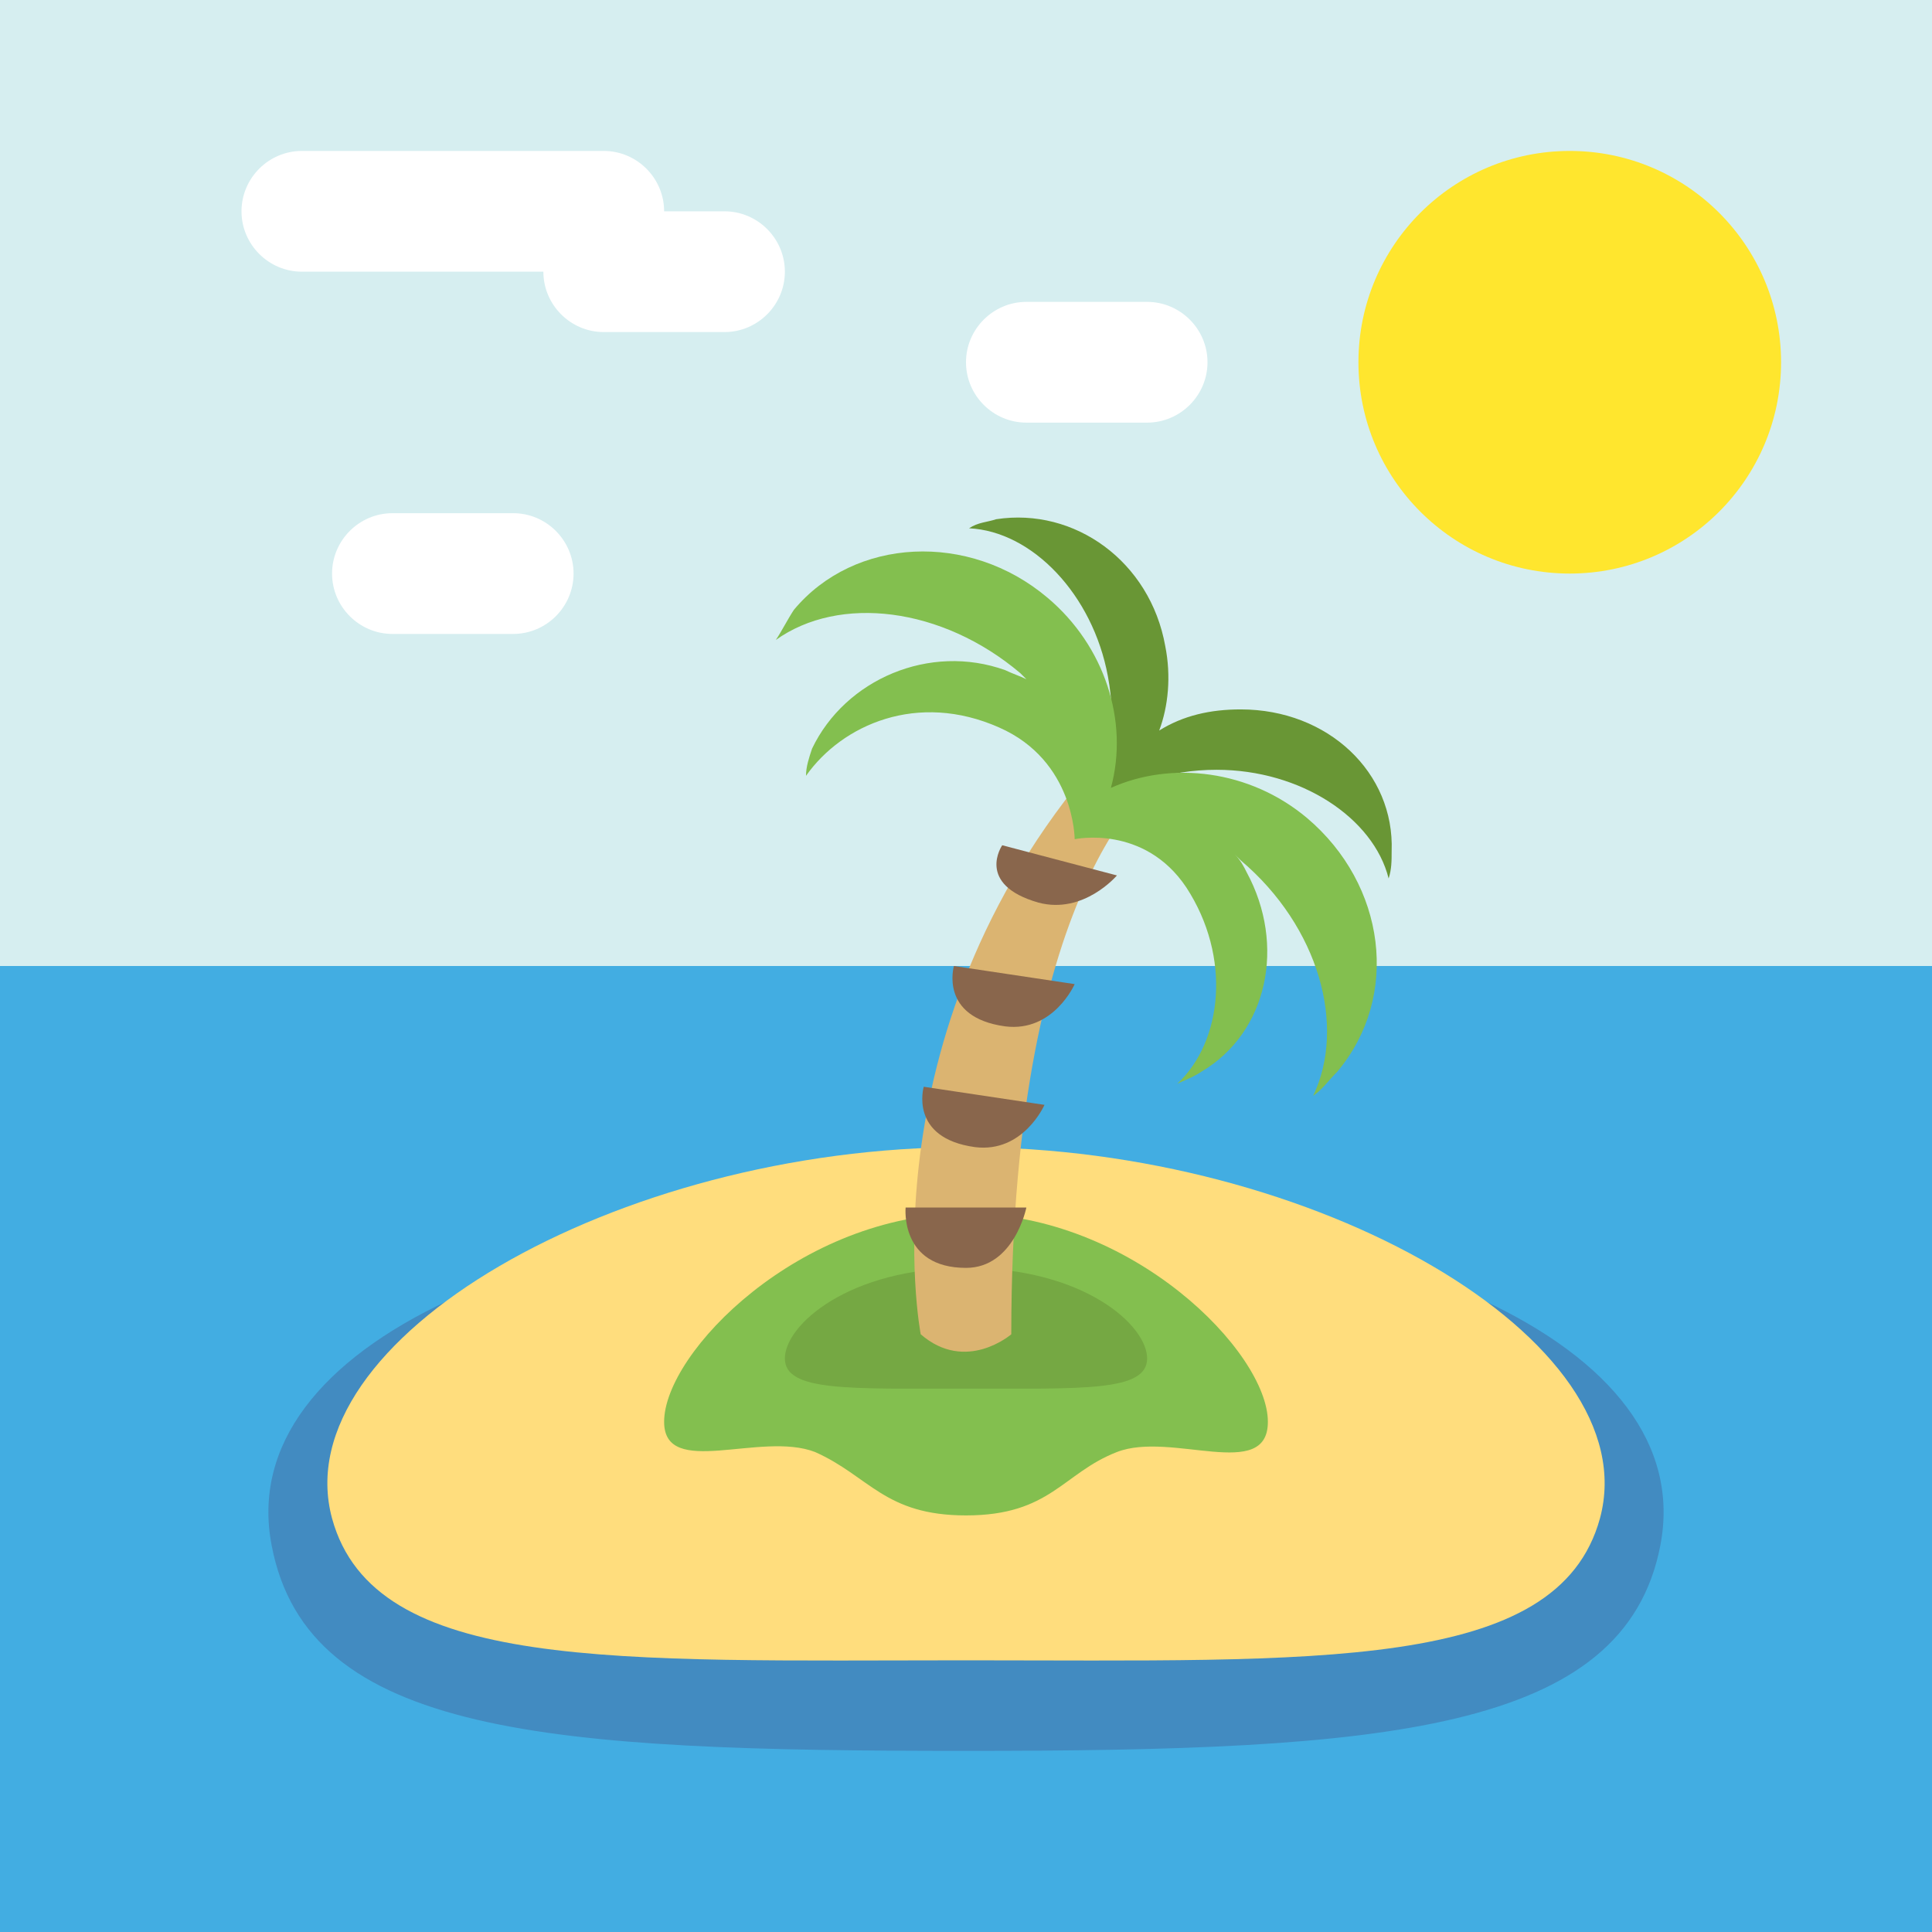
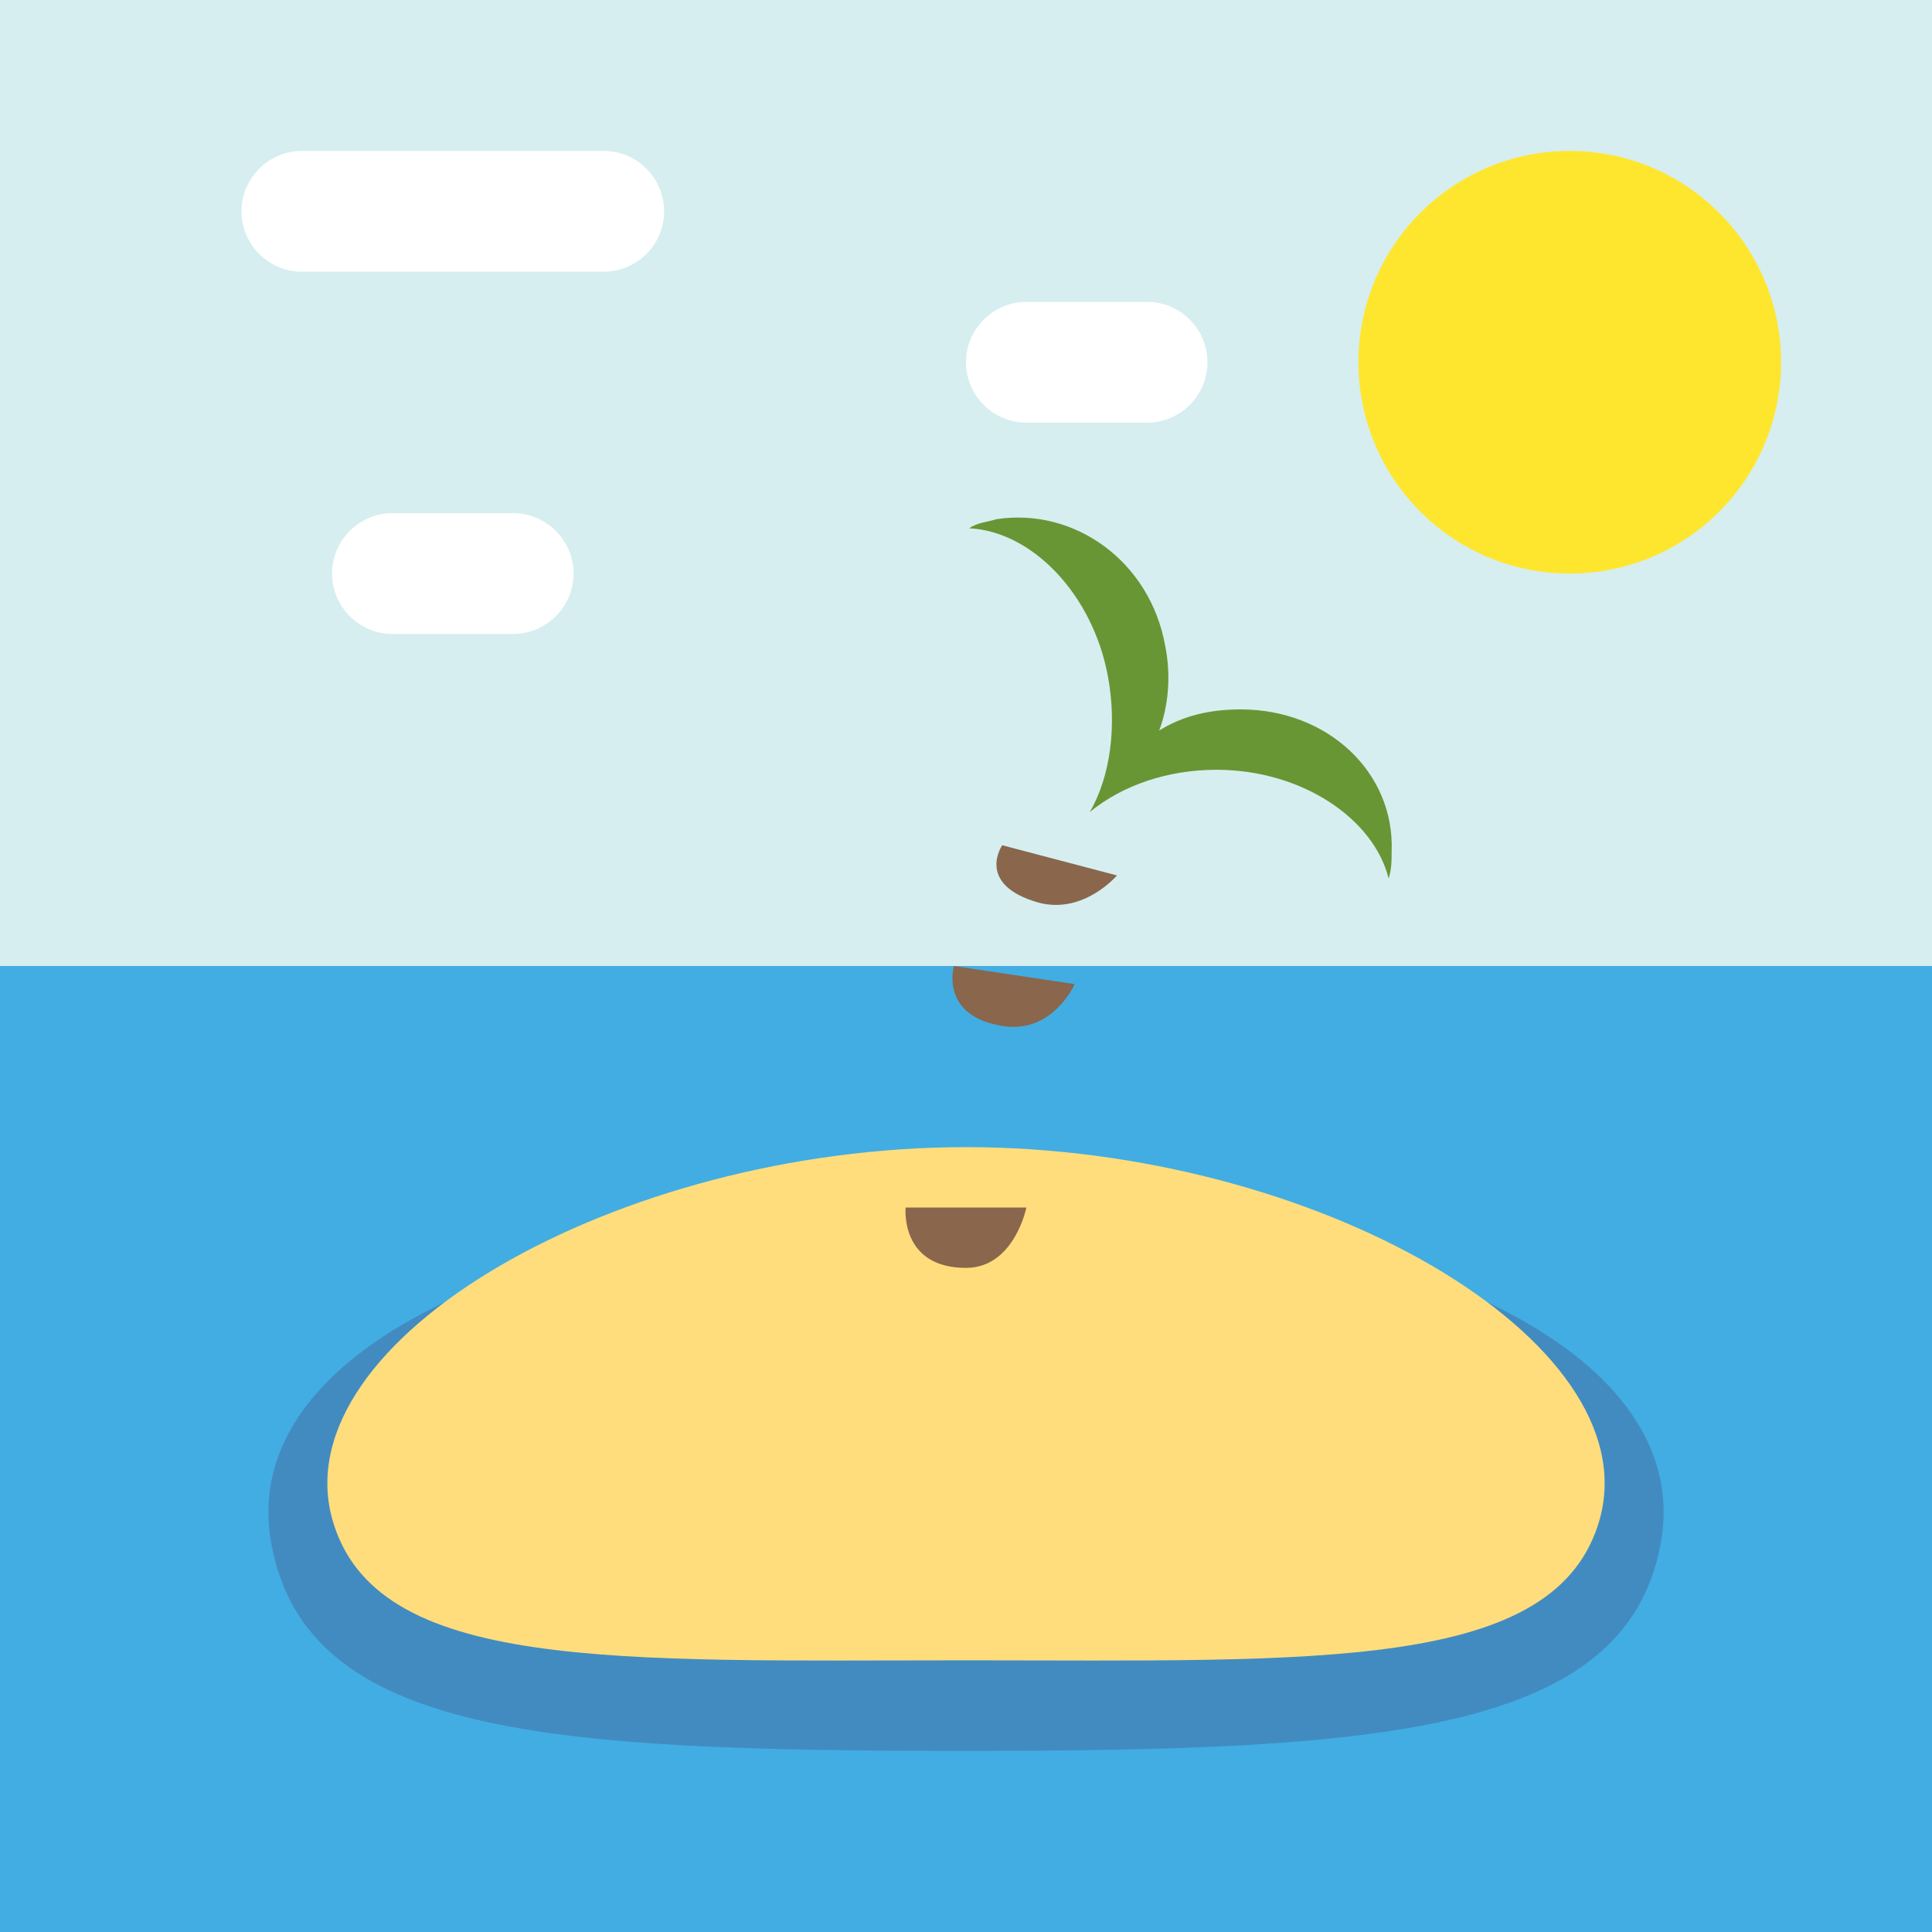
<svg xmlns="http://www.w3.org/2000/svg" viewBox="0 0 64 64" enable-background="new 0 0 64 64">
  <path fill="#d6eef0" d="m0 0h64v64h-64z" />
  <circle cx="52" cy="12" r="7" fill="#ffe62e" />
  <g fill="#fff">
    <path d="m22 7c0 1.1-.9 2-2 2h-10c-1.1 0-2-.9-2-2 0-1.1.9-2 2-2h10c1.1 0 2 .9 2 2" />
-     <path d="m26 9c0 1.1-.9 2-2 2h-4c-1.1 0-2-.9-2-2 0-1.1.9-2 2-2h4c1.1 0 2 .9 2 2" />
    <path d="m40 12c0 1.1-.9 2-2 2h-4c-1.1 0-2-.9-2-2 0-1.1.9-2 2-2h4c1.1 0 2 .9 2 2" />
    <path d="m19 19c0 1.1-.9 2-2 2h-4c-1.1 0-2-.9-2-2 0-1.1.9-2 2-2h4c1.1 0 2 .9 2 2" />
  </g>
  <path fill="#42ade2" d="m0 32h64v32h-64z" />
  <path d="m55 51.2c-1.2 6.2-9.2 6.8-23 6.8-13.8 0-21.8-.5-23-6.8-1.3-6.7 9.2-11.2 23-11.2 13.8 0 24.3 4.5 23 11.2" fill="#428bc1" />
  <path d="m53 50.3c-1.4 5.1-9.4 4.7-21 4.7-11.6 0-19.6.4-21-4.7-1.6-5.9 9.4-12.3 21-12.3 11.6 0 22.6 6.4 21 12.3" fill="#ffdd7d" />
-   <path d="m42 47.1c0 2-3.2.3-5 1-1.8.7-2.2 2.1-5 2.1-2.7 0-3.2-1.3-5-2.1-1.8-.7-5 .9-5-1 0-2.3 4.5-6.9 10-6.9 5.5 0 10 4.6 10 6.9" fill="#83bf4f" />
-   <path d="m38 45c0 1.1-2.1 1-6 1-3.9 0-6 .1-6-1s2.1-3 6-3c3.9 0 6 1.9 6 3" fill="#75a843" />
-   <path d="m30.5 44.2c0 0-2-10.3 6.2-19.4l1.8.9c0 0-5 3.2-5 18.5 0 0-1.5 1.3-3 0" fill="#dbb471" />
  <path d="m41.1 23.5c-1 0-1.9.2-2.7.7.3-.8.4-1.8.2-2.8-.5-2.8-3-4.6-5.6-4.2-.3.1-.6.1-.9.3 2.1.1 4.1 2.2 4.6 4.9.3 1.6.1 3.3-.6 4.5 1.1-.9 2.6-1.4 4.2-1.4 2.8 0 5.2 1.6 5.7 3.6.1-.3.1-.6.1-.9.1-2.6-2.1-4.7-5-4.7" fill="#699635" />
-   <path d="m33.3 22.2c.2.1.5.2.7.3-.1-.1-.1-.1-.2-.2-2.6-2.2-6-2.6-8.1-1.1.2-.3.4-.7.6-1 2-2.4 5.8-2.6 8.4-.4 1.9 1.6 2.7 4.1 2.1 6.3 2-.9 4.6-.6 6.5 1 2.6 2.2 3.1 5.9 1 8.4-.3.3-.5.6-.8.8 1.1-2.3.2-5.6-2.4-7.8-.1-.1-.1-.1-.2-.2.2.2.3.4.4.6 1.3 2.4.7 5.3-1.5 6.6-.3.2-.6.3-.8.4 1.5-1.4 1.8-4.2.3-6.5-1.4-2.1-3.7-1.6-3.7-1.6s0-2.6-2.5-3.7c-2.7-1.2-5.2-.1-6.4 1.6 0-.3.1-.6.2-.9 1.1-2.3 3.9-3.5 6.4-2.6" fill="#83bf4f" />
  <g fill="#89664c">
    <path d="m30 40c0 0-.2 2 2 2 1.6 0 2-2 2-2h-4" />
-     <path d="m30.6 36c0 0-.5 1.7 1.7 2 1.6.2 2.3-1.4 2.3-1.4l-4-.6" />
+     <path d="m30.6 36l-4-.6" />
    <path d="m31.6 32c0 0-.5 1.7 1.7 2 1.6.2 2.3-1.4 2.3-1.4l-4-.6" />
    <path d="m33.2 28c0 0-.9 1.3 1.2 1.9 1.5.4 2.6-.9 2.6-.9l-3.8-1" />
  </g>
</svg>